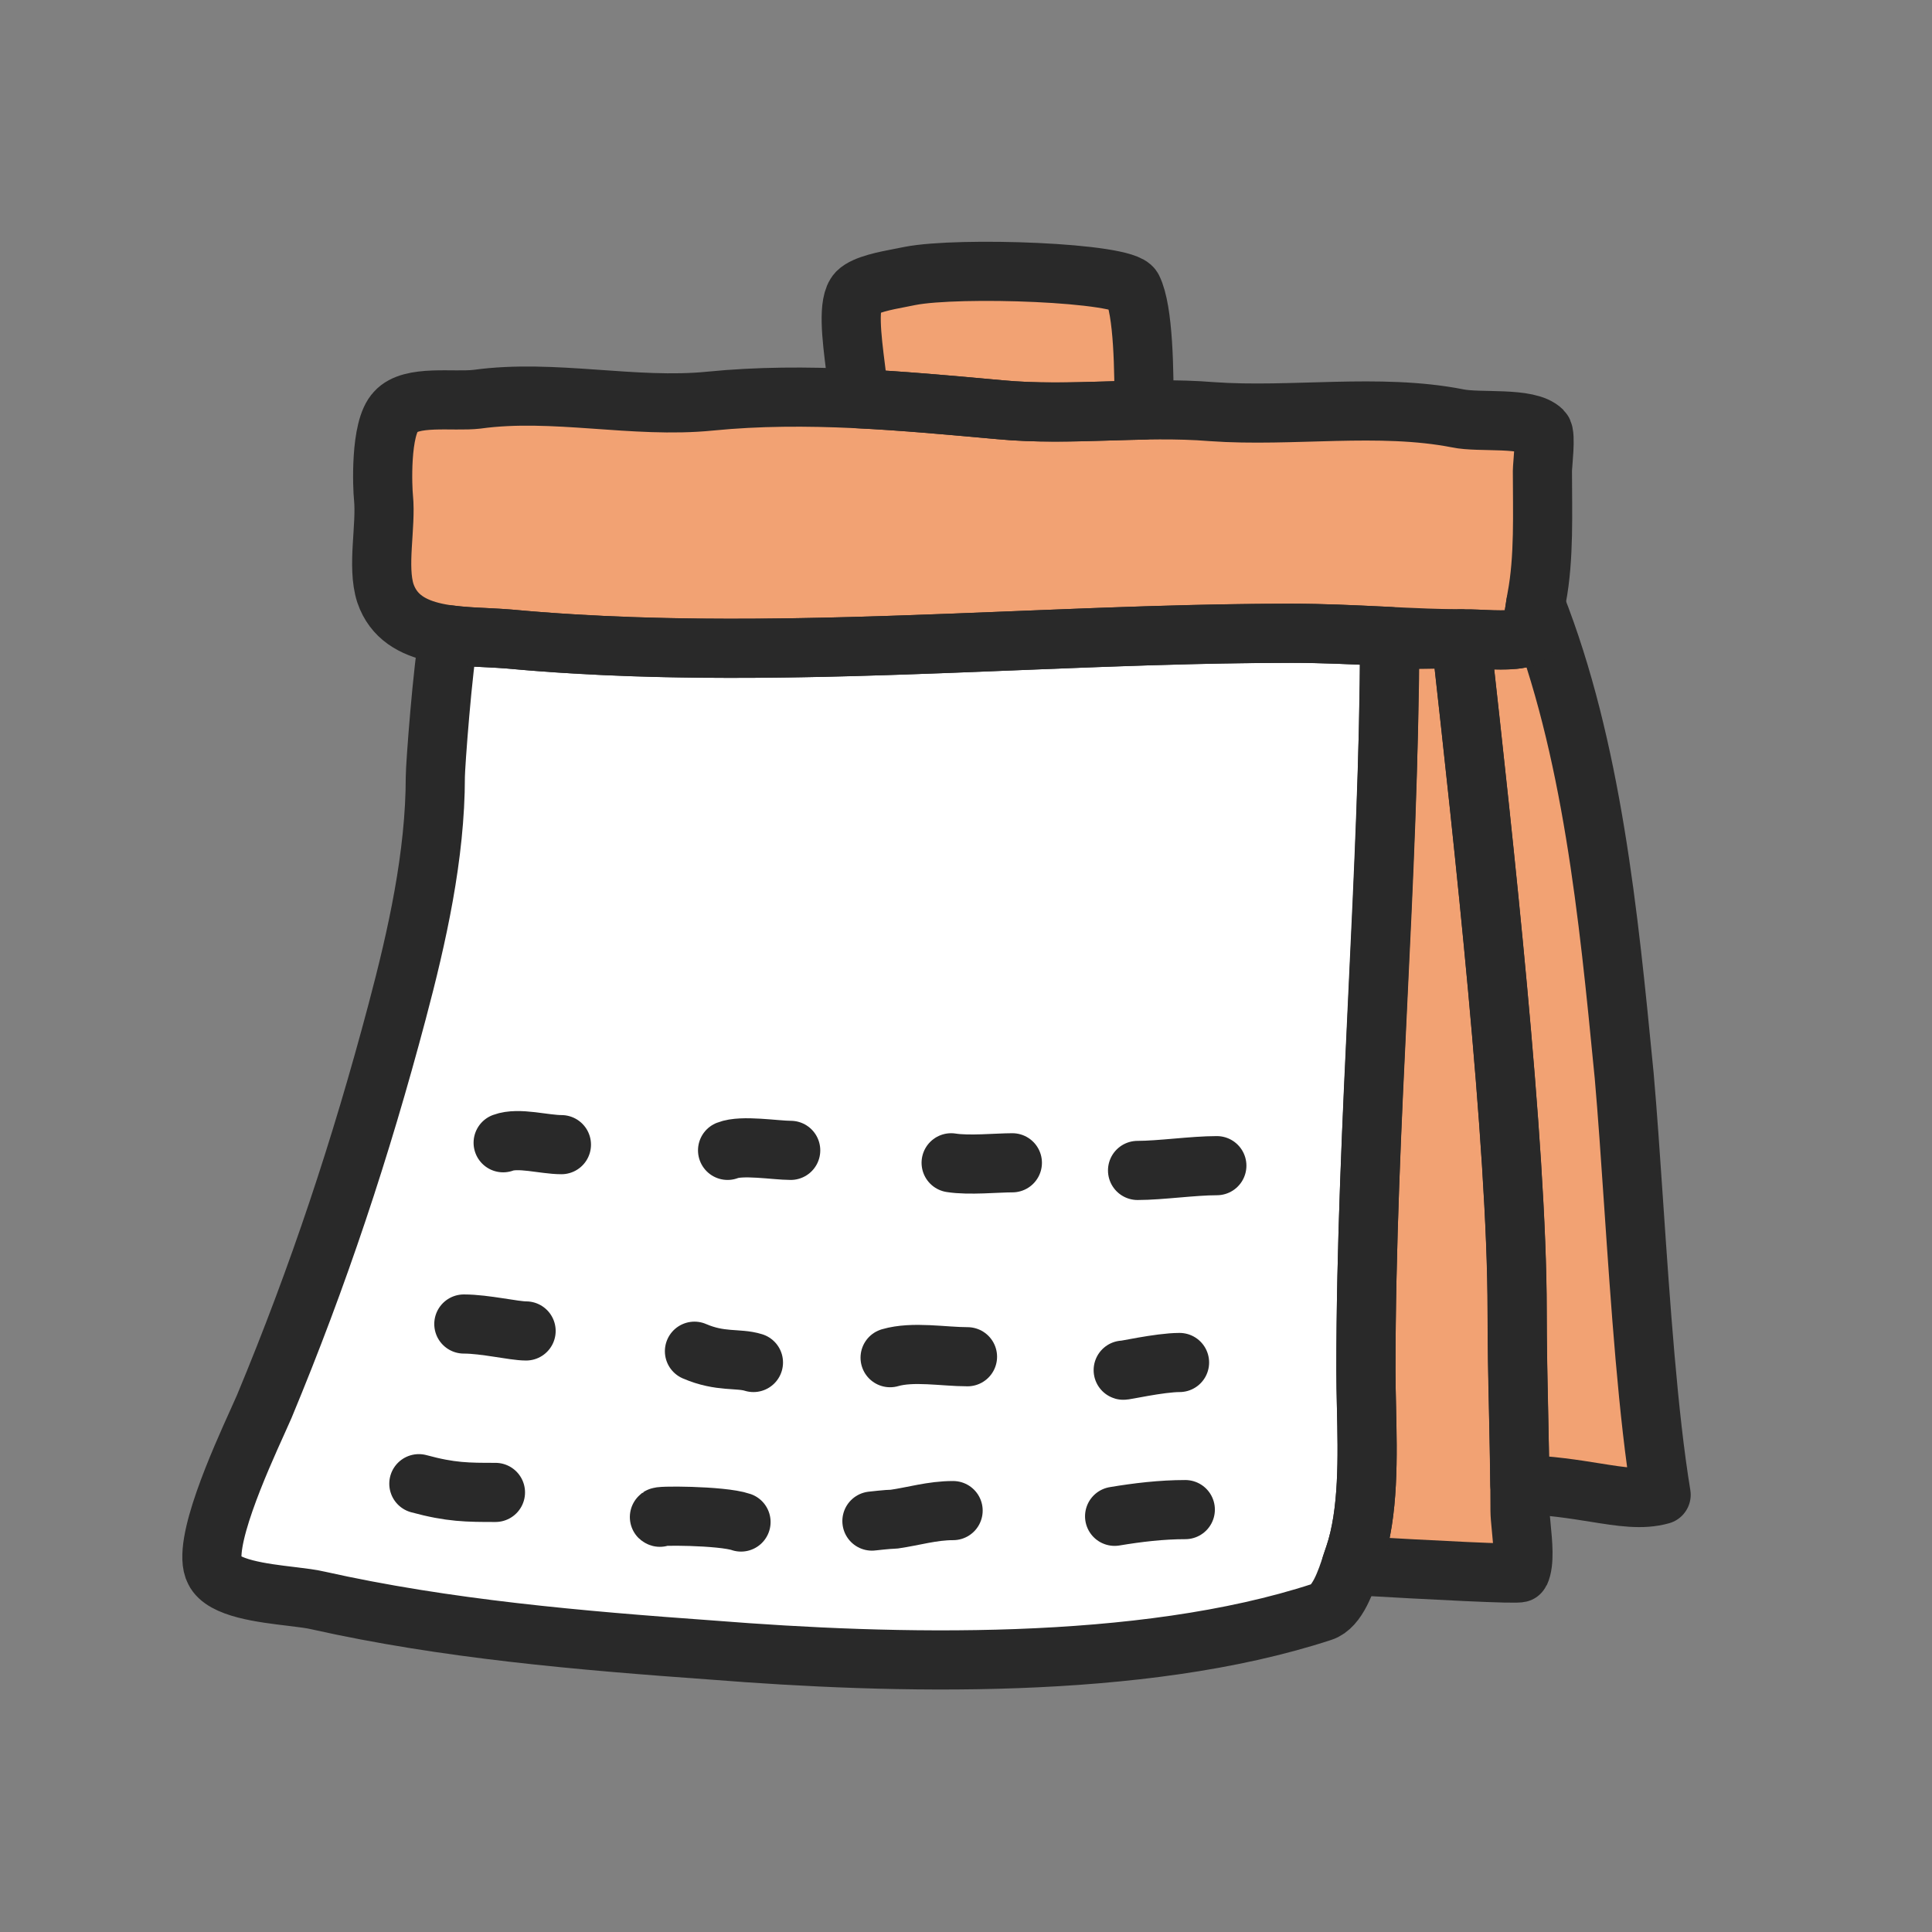
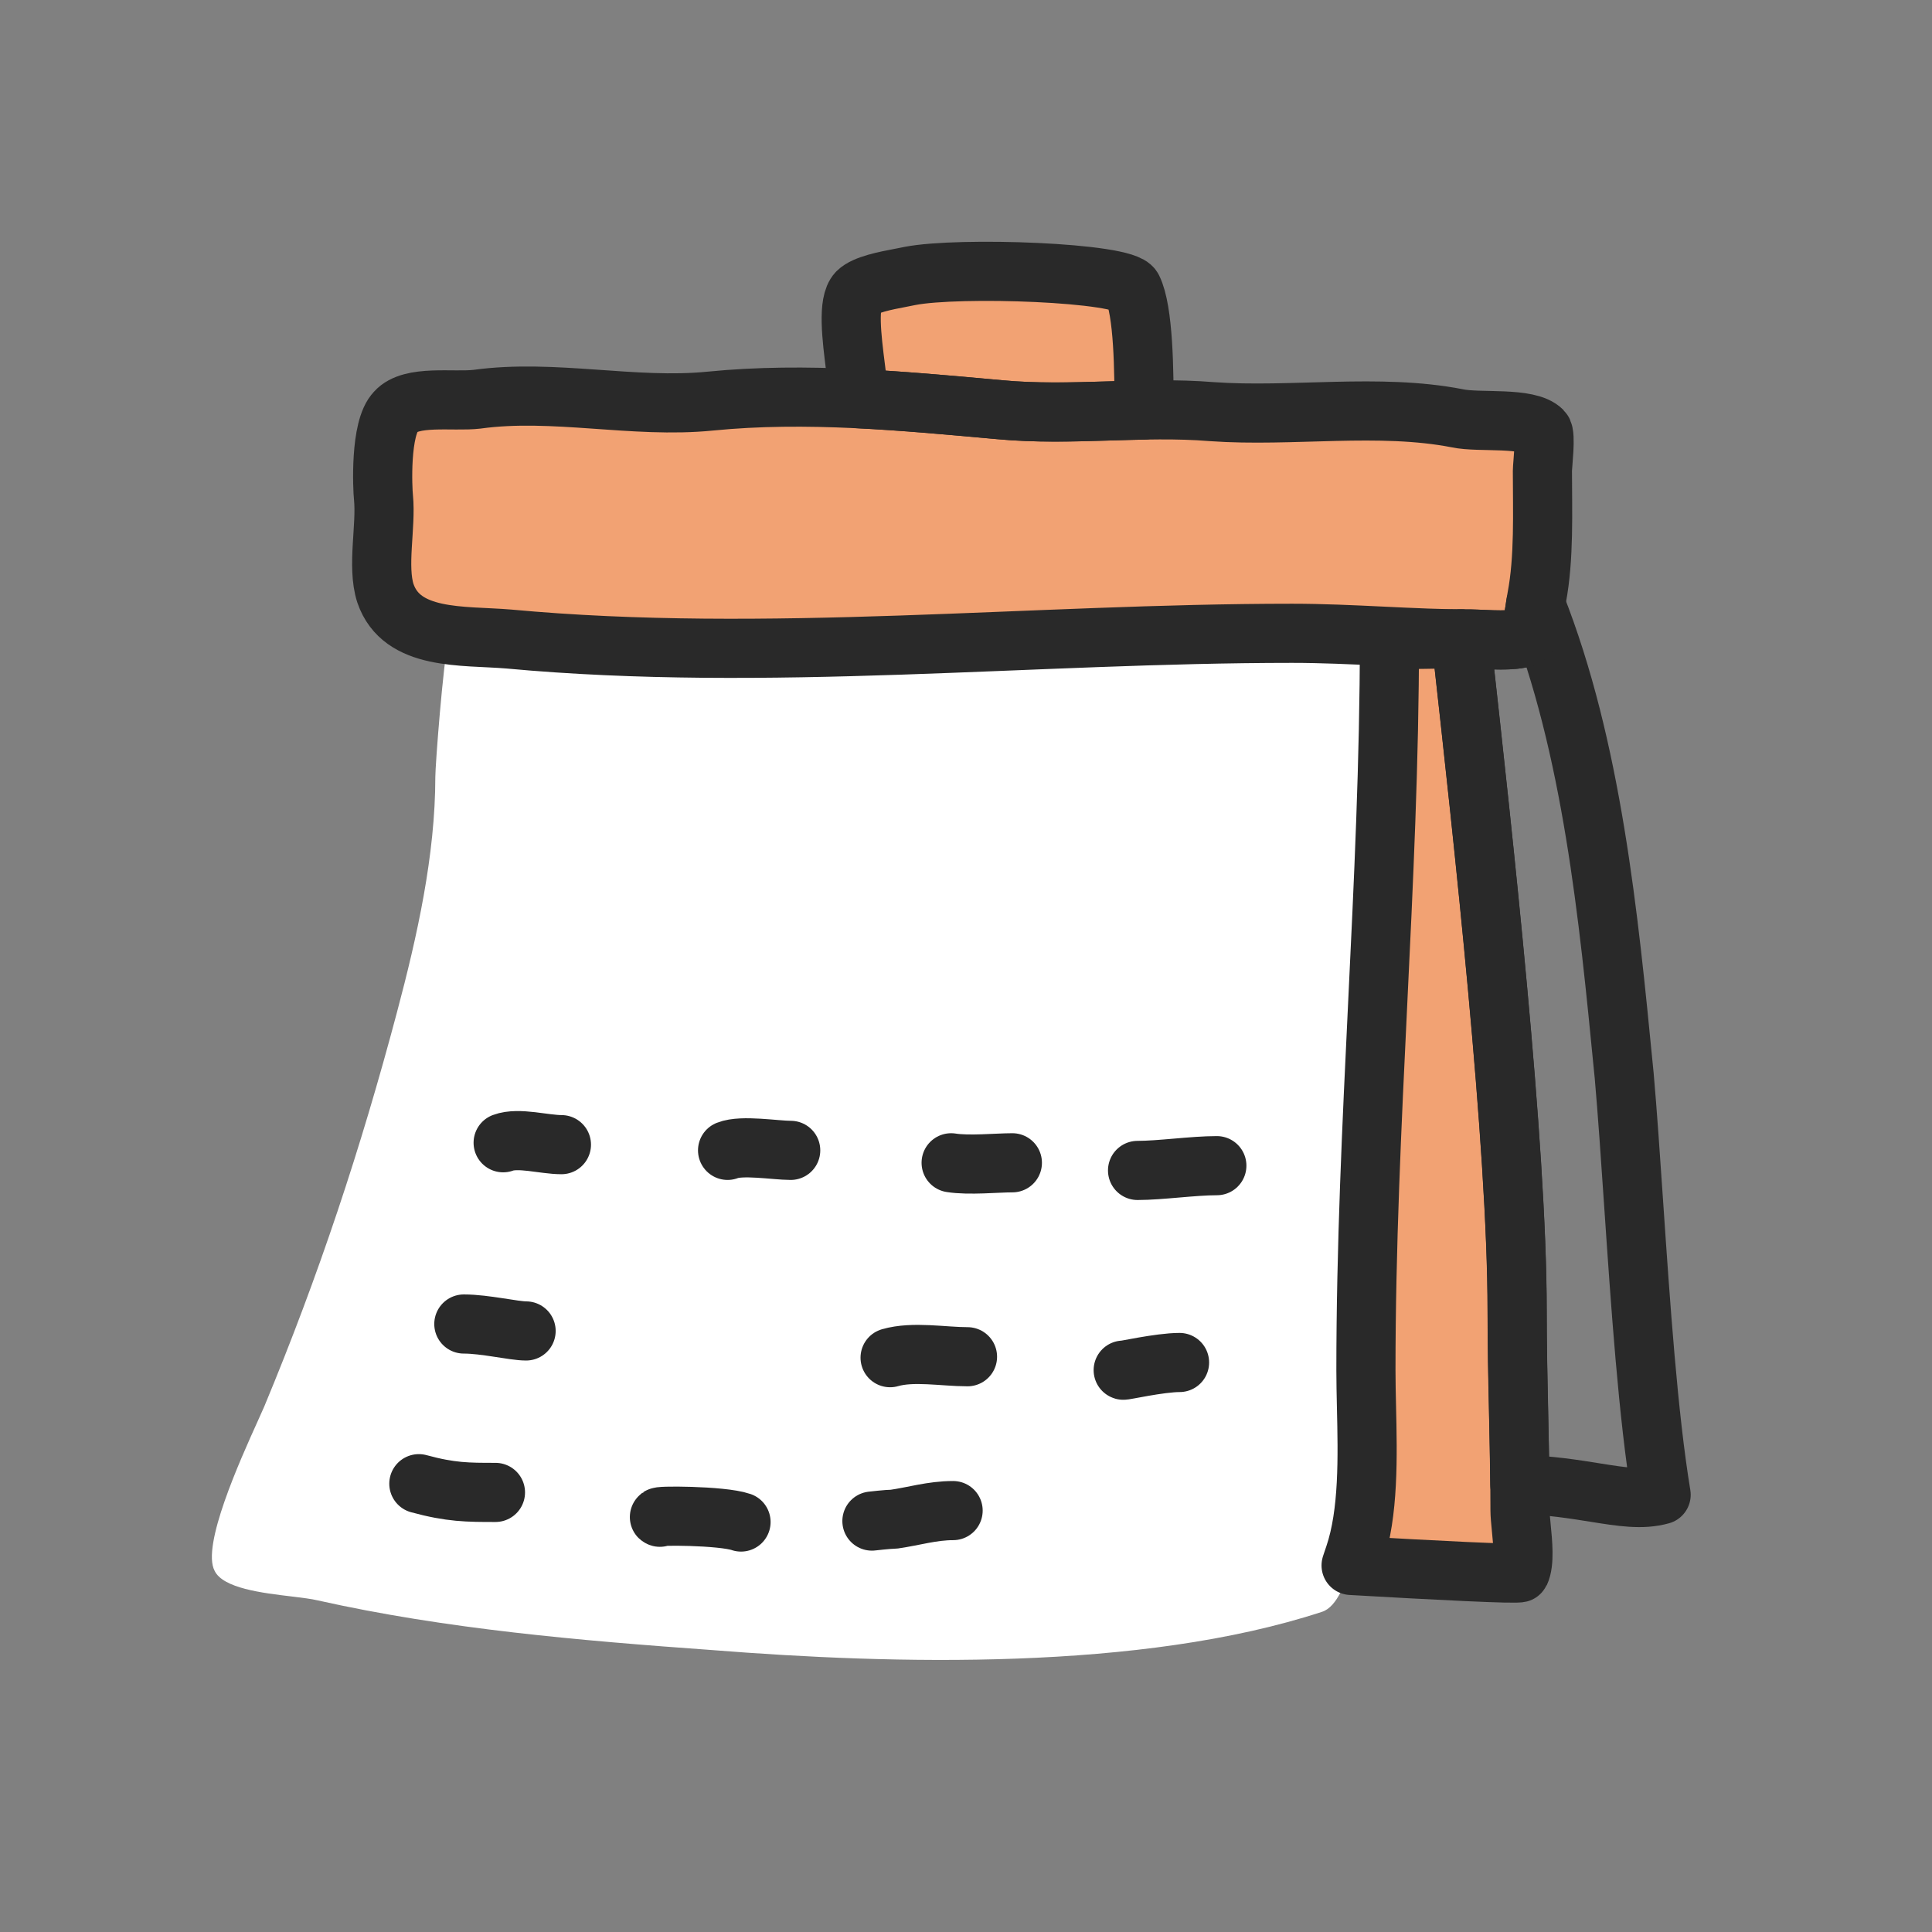
<svg xmlns="http://www.w3.org/2000/svg" fill="none" height="49" viewBox="0 0 49 49" width="49">
  <rect x="0" y="0" width="49" height="49" fill="#808080" stroke="none" />
  <path d="m37.056 16.204c-.66-.007-1.152.032-1.817 0 0 6.179-.596 12.317-.596 18.545 0 .292.007.605.014.928.029 1.26.061 2.693-.305 3.773-.02.057-.042.123-.066.195l-.019.058c2.096.121 4.26.232 4.284.183.12-.256.07-.754.031-1.152-.016-.167-.031-.316-.031-.423 0-.848-.018-1.691-.036-2.533s-.036-1.684-.036-2.532c0-4.235-.858-11.961-1.395-16.804z" fill="#f2a273" />
-   <path d="m37.055 16.204.271.002c.047 0 .122.003.214.008.384.018 1.059.051 1.216-.106.089-.089.139-.43.179-.699l.011-.076c1.433 3.623 1.853 7.912 2.23 11.777l.017.17c.084.955.16 2.074.24 3.25.174 2.552.366 5.374.697 7.381-.48.135-1.001.052-1.68-.057-.523-.084-1.141-.182-1.904-.208-.007-.622-.018-1.244-.033-1.866-.021-.844-.034-1.688-.036-2.532 0-4.235-.858-11.961-1.395-16.804z" fill="#f2a273" />
  <path d="m11.388 16.1c.309.041.632.057.946.072.195.01.386.019.567.034 4.217.391 8.525.217 12.814.045 2.364-.095 4.723-.19 7.056-.19.766 0 1.533.036 2.296.073l.185.009c-.016 2.921-.159 5.958-.303 9-.153 3.24-.306 6.487-.306 9.607 0 .292.007.605.014.928.029 1.26.061 2.693-.305 3.773-.02.058-.042.123-.066.195-.145.446-.362 1.109-.758 1.234-4.598 1.506-10.883 1.333-15.46.97-3.368-.242-6.761-.533-10.008-1.26-.156-.038-.394-.067-.665-.1-.745-.089-1.739-.207-1.952-.651-.337-.632.645-2.803 1.098-3.805.068-.15.124-.275.162-.363 1.381-3.32 2.448-6.542 3.368-10.008.509-1.914.97-3.974.97-5.961 0-.281.187-2.798.347-3.602z" fill="#fff" />
  <g stroke="#292929" stroke-linecap="round" stroke-linejoin="round" stroke-miterlimit="2.854" stroke-width="1.5">
    <path d="m12.761 28.983c.388-.145 1.042.048 1.478.048" />
    <path d="m18.453 29.176c.363-.145 1.213 0 1.601 0" />
    <path d="m24.123 29.491c.45.072 1.165 0 1.553 0" />
    <path d="m28.851 29.685c.583 0 1.405-.121 2.011-.121" />
    <path d="m11.764 33.58c.54 0 1.263.176 1.579.176" />
-     <path d="m17.613 34.27c.66.286 1.108.165 1.496.286" />
    <path d="m22.575 34.434c.581-.169 1.357-.024 1.963-.024" />
    <path d="m28.487 34.75c-.024.024.921-.194 1.429-.194" />
    <path d="m10.623 37.63c.81.221 1.24.221 1.943.221" />
    <path d="m16.735 38.481c-.17-.048 1.574-.048 2.059.121" />
    <path d="m22.114 38.578s.412-.048.557-.048c.509-.073.97-.218 1.502-.218" />
-     <path d="m28.269 38.457c.581-.097 1.187-.17 1.793-.17" />
  </g>
  <path d="m10.041 10.439c-.412.412-.339 1.963-.315 2.181.072.727-.17 1.745.048 2.424.412 1.212 1.963 1.066 3.126 1.163 6.542.606 13.303-.145 19.87-.145 1.526 0 3.053.145 4.556.145.242 0 1.236.097 1.43-.097.121-.121.17-.703.218-.945.194-1.018.145-2.181.145-3.223 0-.145.097-.921 0-1.018-.363-.364-1.599-.194-2.157-.315-1.987-.388-4.192-.024-6.228-.169-1.769-.145-3.587.121-5.38-.049-2.423-.218-4.895-.461-7.342-.218-1.939.194-3.974-.315-5.913-.048-.606.072-1.672-.121-2.06.315z" fill="#f2a273" />
  <path d="m21.788 10.113c1.098.054 2.194.154 3.28.252l.288.026c.922.087 1.852.059 2.778.031.294-.009.588-.018.881-.023.003-.96-.01-2.523-.291-3.085-.194-.412-4.41-.557-5.646-.315-.064.014-.147.031-.242.048-.367.07-.898.17-1.091.363-.254.268-.146 1.13-.043 1.945.034.265.067.525.086.758z" fill="#f2a273" />
  <path d="m37.056 16.204c-.66-.007-1.152.032-1.817 0 0 6.179-.596 12.317-.596 18.545 0 .292.007.605.014.928.029 1.26.061 2.693-.305 3.773-.02.057-.042.123-.066.195l-.019.058c2.096.121 4.26.232 4.284.183.12-.256.07-.754.031-1.152-.016-.167-.031-.316-.031-.423 0-.848-.018-1.691-.036-2.533s-.036-1.684-.036-2.532c0-4.235-.858-11.961-1.395-16.804z" stroke="#292929" stroke-linecap="round" stroke-linejoin="round" stroke-miterlimit="2.854" stroke-width="1.5" />
  <path d="m37.055 16.204.271.002c.047 0 .122.003.214.008.384.018 1.059.051 1.216-.106.089-.089.139-.43.179-.699l.011-.076c1.433 3.623 1.853 7.912 2.23 11.777l.017.17c.084.955.16 2.074.24 3.25.174 2.552.366 5.374.697 7.381-.48.135-1.001.052-1.68-.057-.523-.084-1.141-.182-1.904-.208-.007-.622-.018-1.244-.033-1.866-.021-.844-.034-1.688-.036-2.532 0-4.235-.858-11.961-1.395-16.804z" stroke="#292929" stroke-linecap="round" stroke-linejoin="round" stroke-miterlimit="2.854" stroke-width="1.5" />
-   <path d="m11.388 16.1c.309.041.632.057.946.072.195.01.386.019.567.034 4.217.391 8.525.217 12.814.045 2.364-.095 4.723-.19 7.056-.19.766 0 1.533.036 2.296.073l.185.009c-.016 2.921-.159 5.958-.303 9-.153 3.24-.306 6.487-.306 9.607 0 .292.007.605.014.928.029 1.26.061 2.693-.305 3.773-.02.058-.042.123-.066.195-.145.446-.362 1.109-.758 1.234-4.598 1.506-10.883 1.333-15.46.97-3.368-.242-6.761-.533-10.008-1.26-.156-.038-.394-.067-.665-.1-.745-.089-1.739-.207-1.952-.651-.337-.632.645-2.803 1.098-3.805.068-.15.124-.275.162-.363 1.381-3.32 2.448-6.542 3.368-10.008.509-1.914.97-3.974.97-5.961 0-.281.187-2.798.347-3.602z" stroke="#292929" stroke-linecap="round" stroke-linejoin="round" stroke-miterlimit="2.854" stroke-width="1.5" />
-   <path d="m10.041 10.439c-.412.412-.339 1.963-.315 2.181.072.727-.17 1.745.048 2.424.412 1.212 1.963 1.066 3.126 1.163 6.542.606 13.303-.145 19.87-.145 1.526 0 3.053.145 4.556.145.242 0 1.236.097 1.43-.097.121-.121.17-.703.218-.945.194-1.018.145-2.181.145-3.223 0-.145.097-.921 0-1.018-.363-.364-1.599-.194-2.157-.315-1.987-.388-4.192-.024-6.228-.169-1.769-.145-3.587.121-5.38-.049-2.423-.218-4.895-.461-7.342-.218-1.939.194-3.974-.315-5.913-.048-.606.072-1.672-.121-2.06.315z" stroke="#292929" stroke-linecap="round" stroke-linejoin="round" stroke-miterlimit="2.854" stroke-width="1.5" />
+   <path d="m10.041 10.439c-.412.412-.339 1.963-.315 2.181.072.727-.17 1.745.048 2.424.412 1.212 1.963 1.066 3.126 1.163 6.542.606 13.303-.145 19.87-.145 1.526 0 3.053.145 4.556.145.242 0 1.236.097 1.43-.097.121-.121.17-.703.218-.945.194-1.018.145-2.181.145-3.223 0-.145.097-.921 0-1.018-.363-.364-1.599-.194-2.157-.315-1.987-.388-4.192-.024-6.228-.169-1.769-.145-3.587.121-5.38-.049-2.423-.218-4.895-.461-7.342-.218-1.939.194-3.974-.315-5.913-.048-.606.072-1.672-.121-2.06.315" stroke="#292929" stroke-linecap="round" stroke-linejoin="round" stroke-miterlimit="2.854" stroke-width="1.5" />
  <path d="m21.788 10.113c1.098.054 2.194.154 3.28.252l.288.026c.922.087 1.852.059 2.778.031.294-.009.588-.018.881-.023.003-.96-.01-2.523-.291-3.085-.194-.412-4.41-.557-5.646-.315-.064.014-.147.031-.242.048-.367.07-.898.17-1.091.363-.254.268-.146 1.13-.043 1.945.034.265.067.525.086.758z" stroke="#292929" stroke-linecap="round" stroke-linejoin="round" stroke-miterlimit="2.854" stroke-width="1.5" />
</svg>